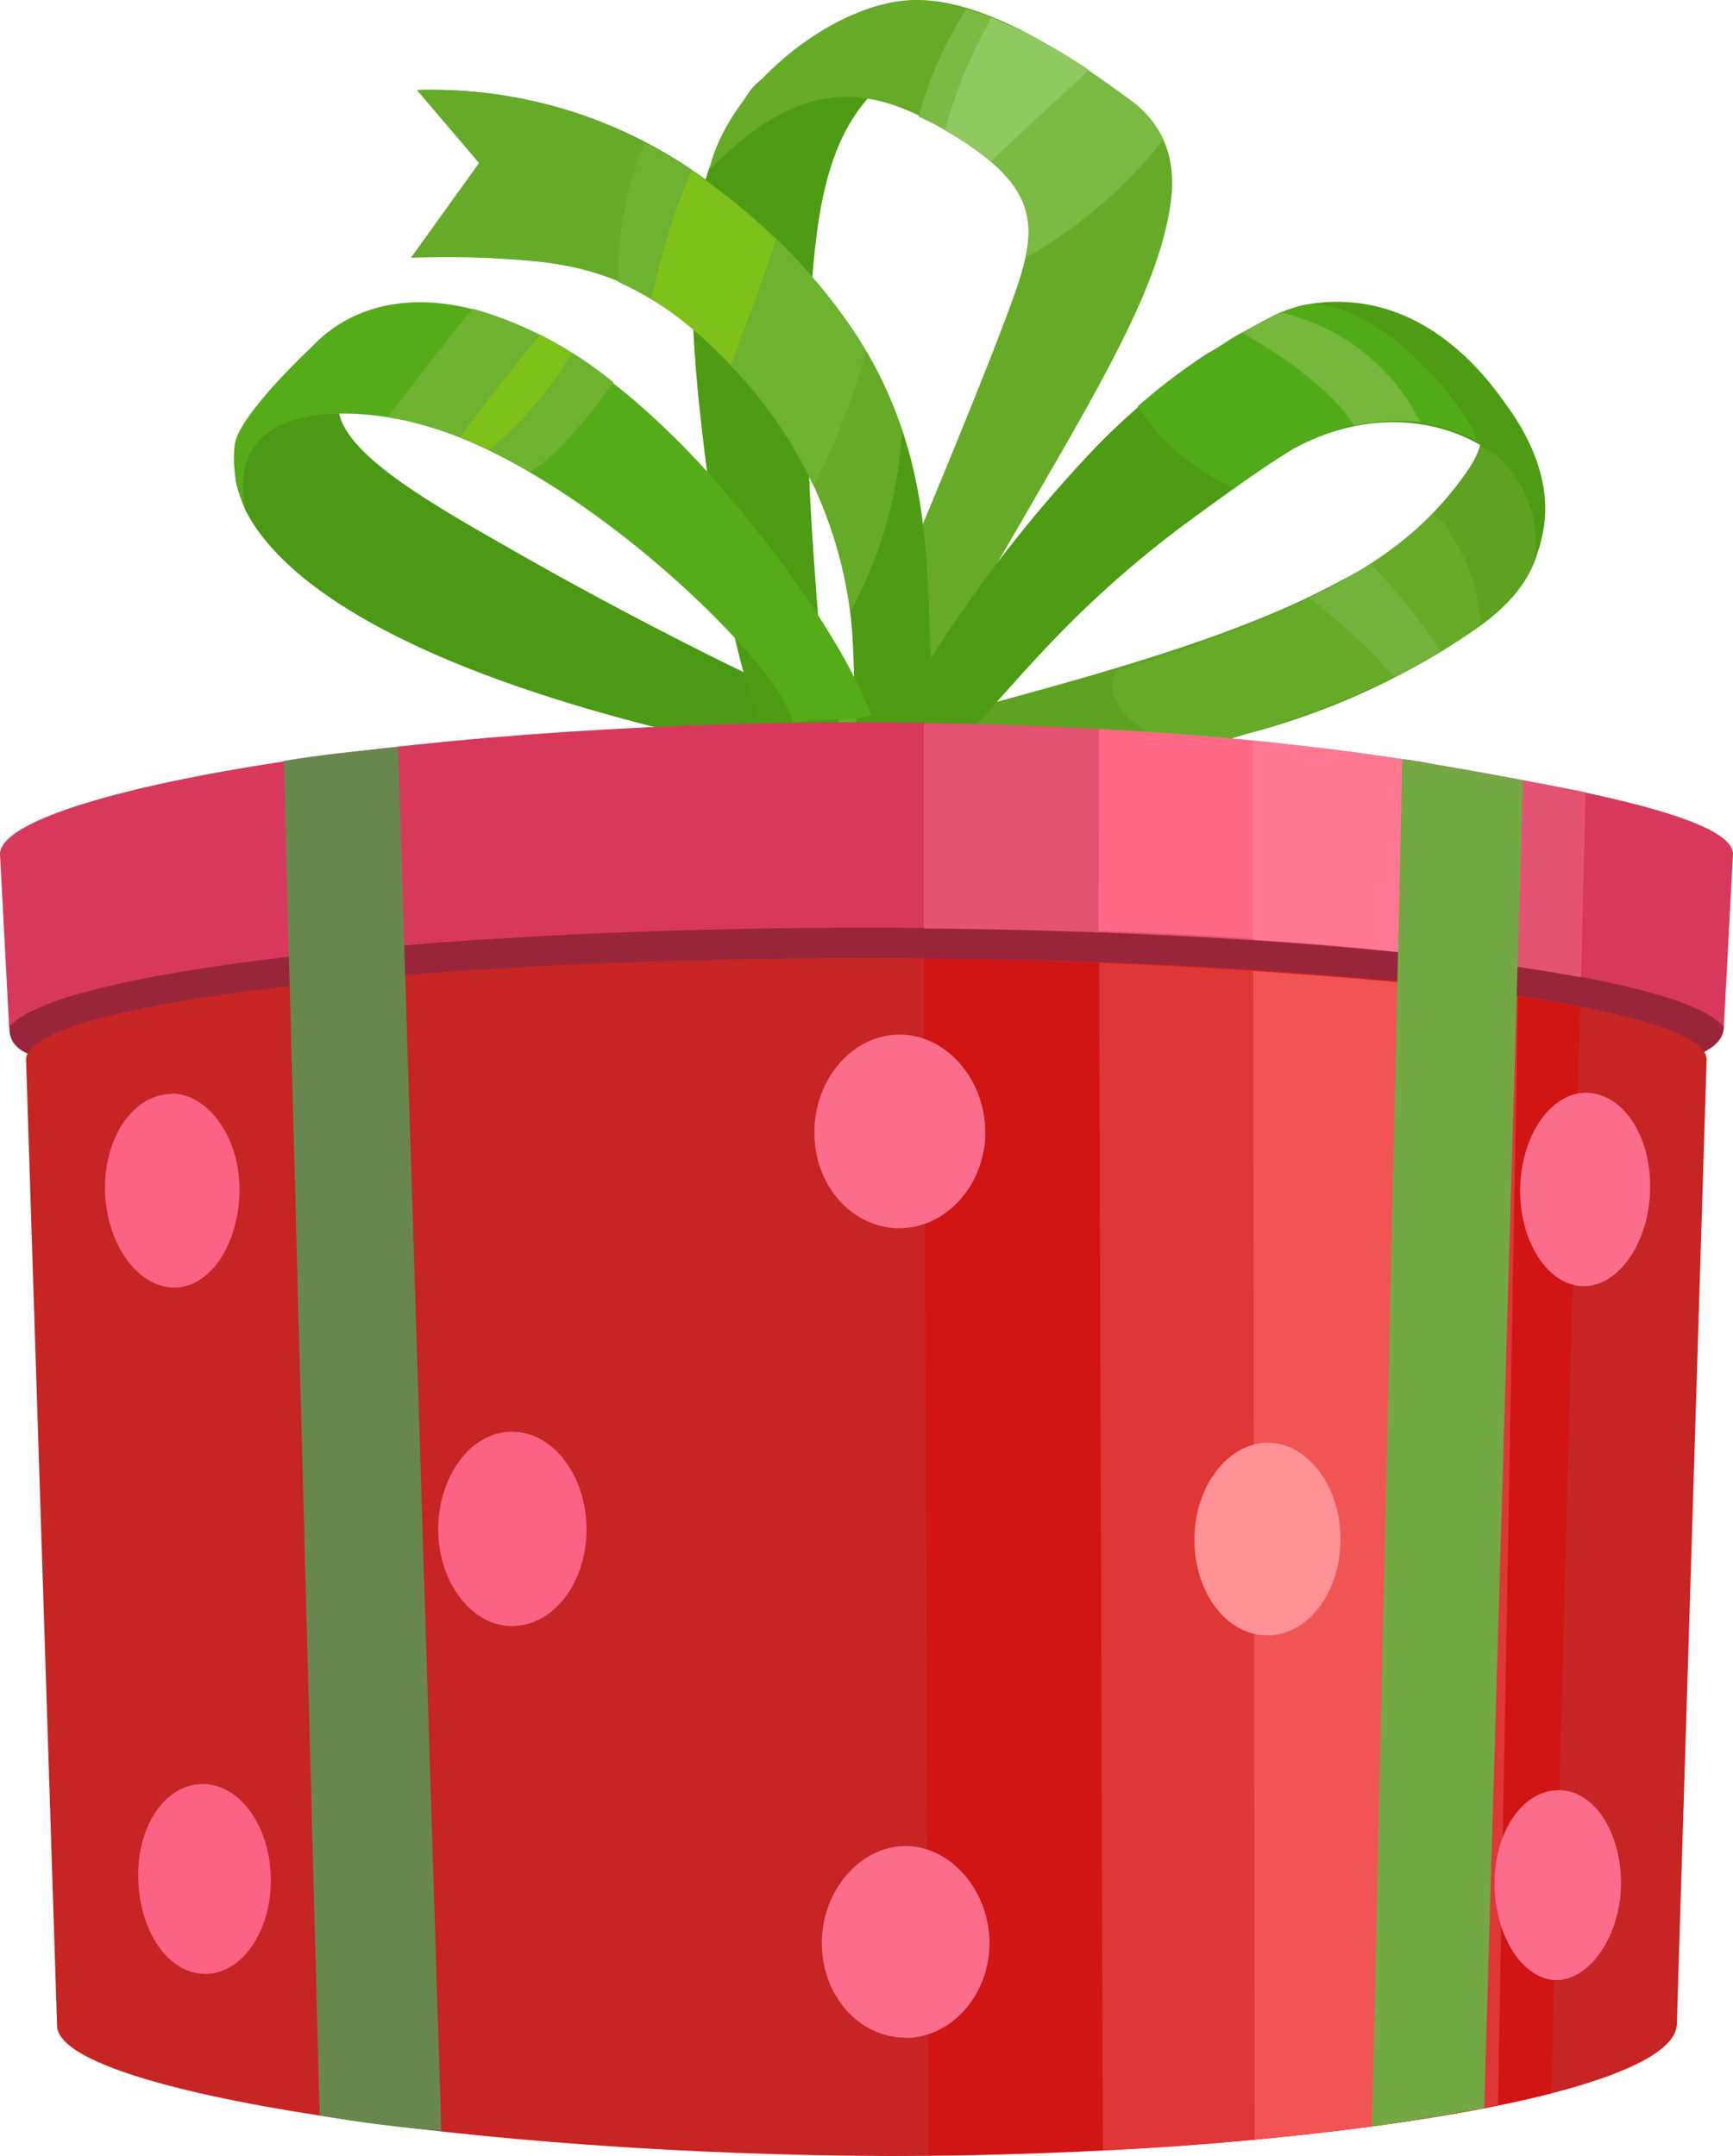
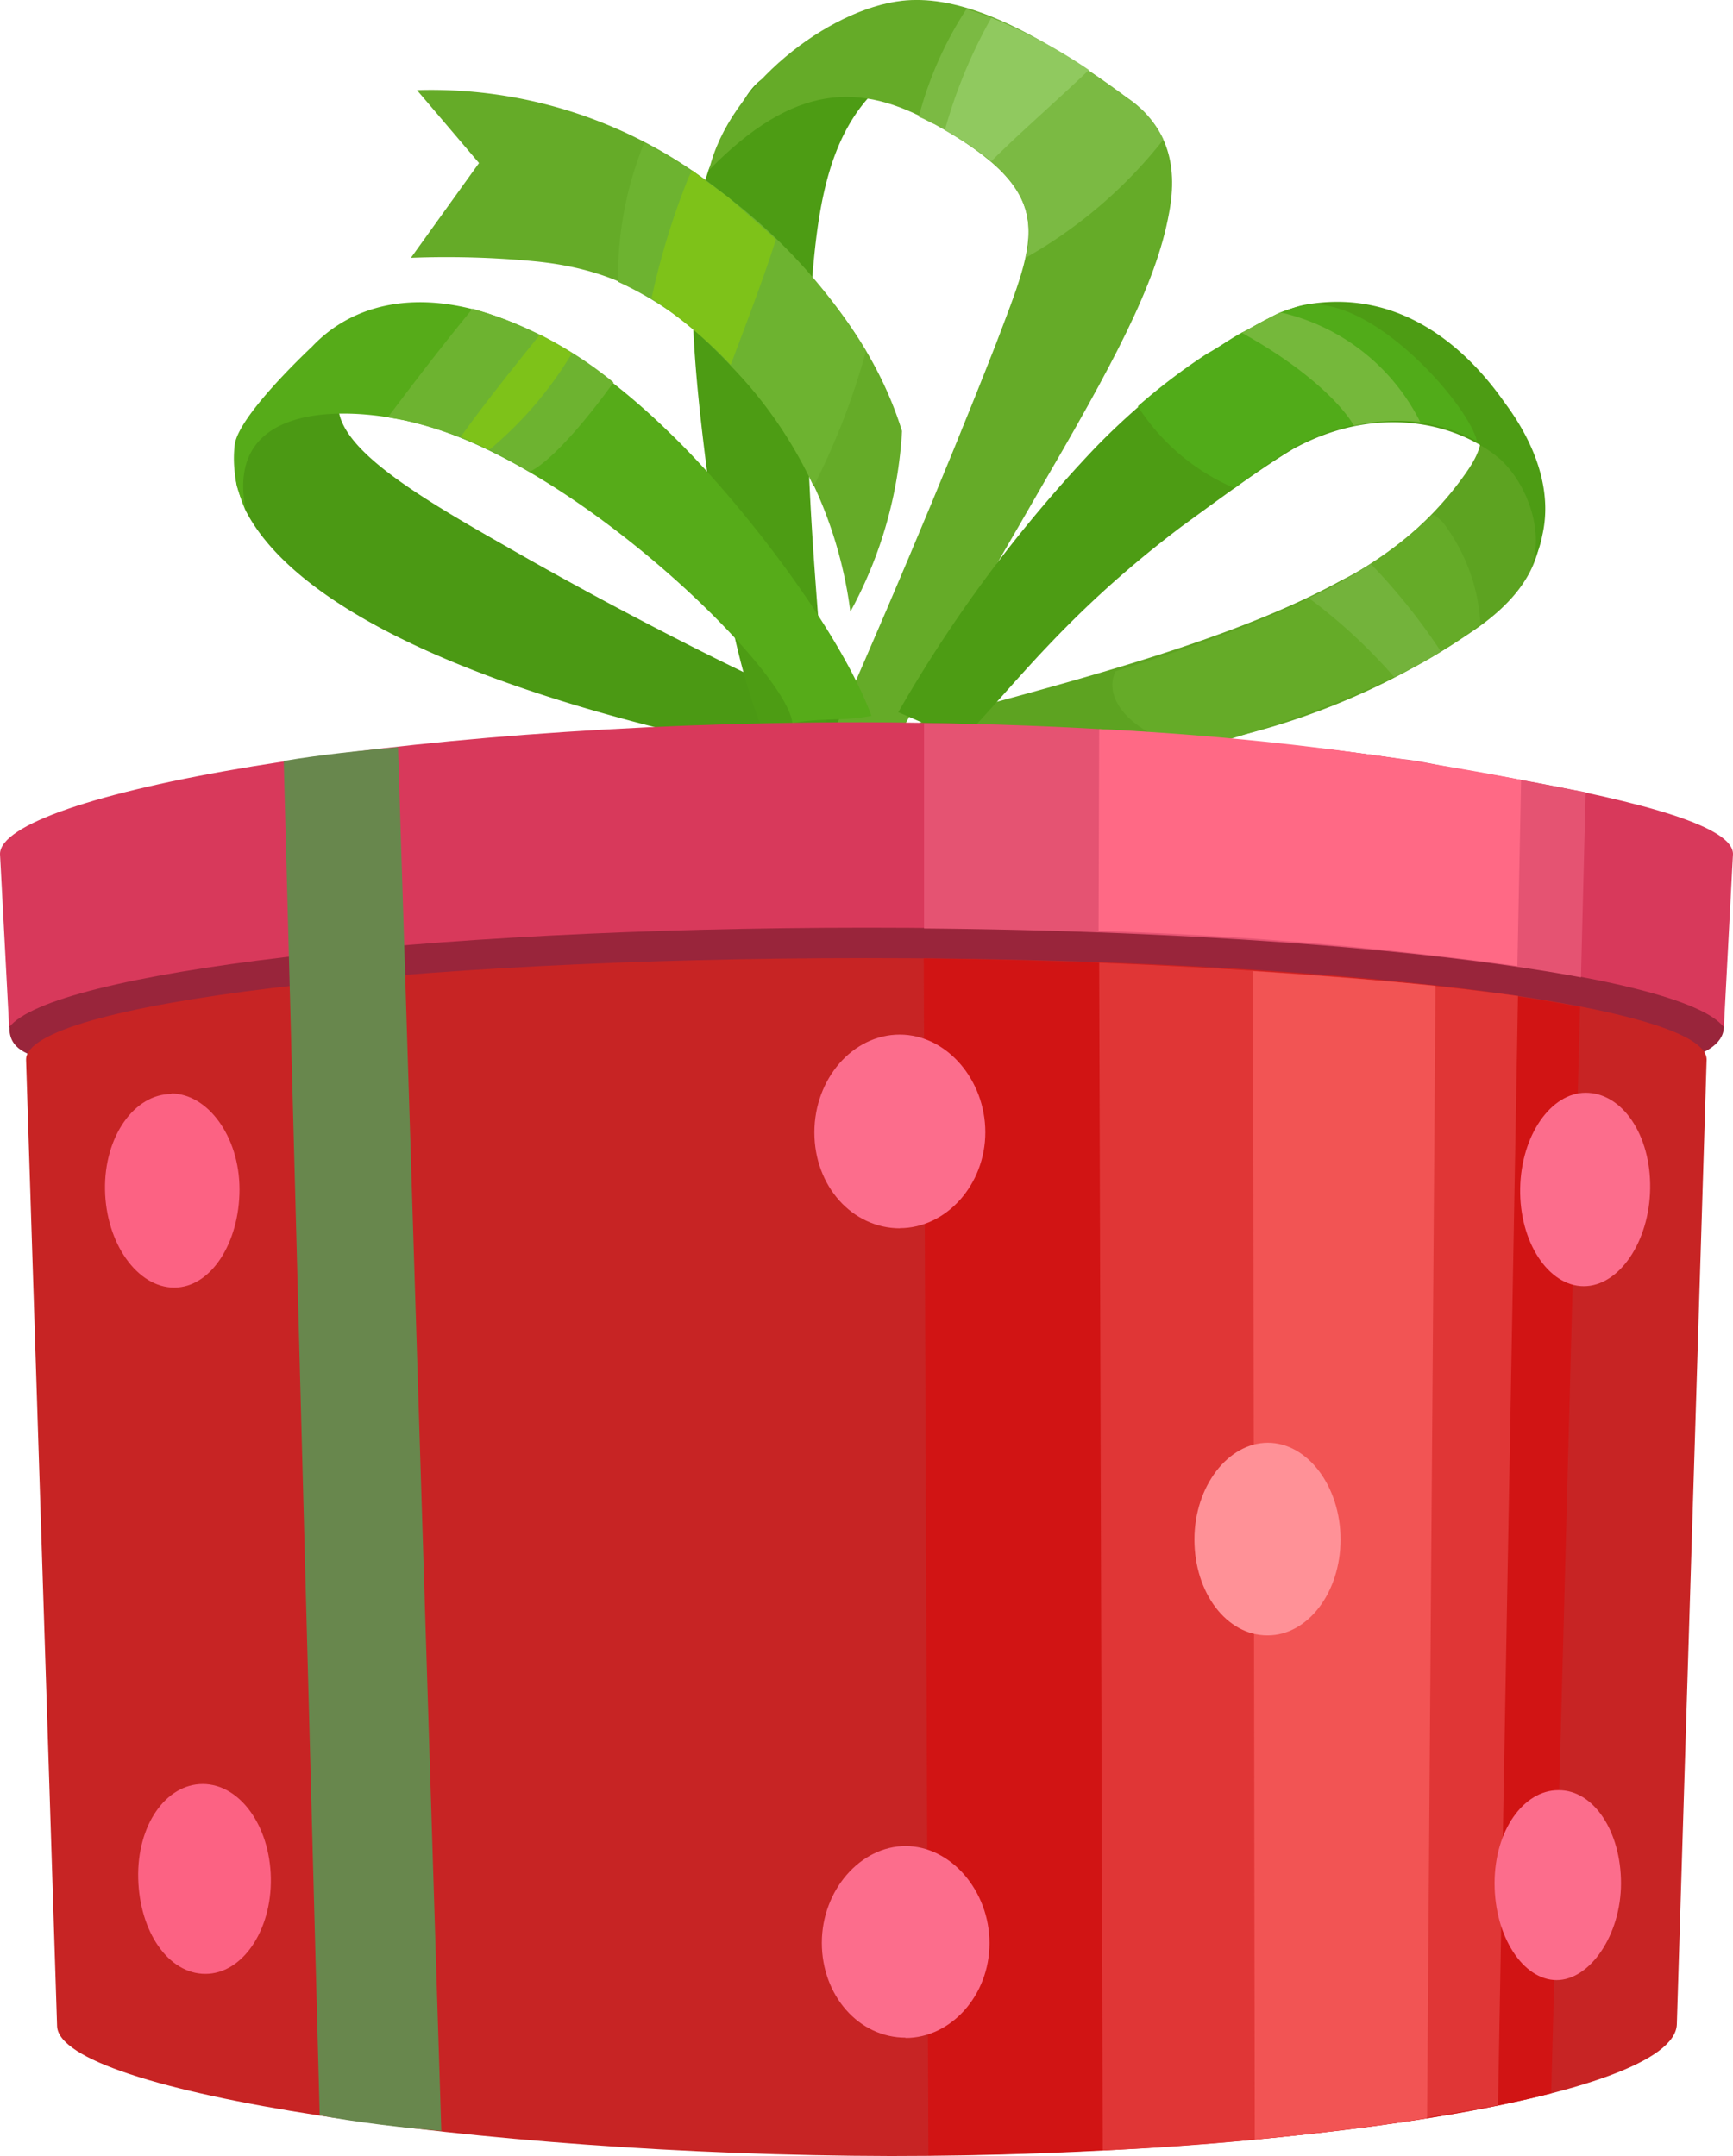
<svg xmlns="http://www.w3.org/2000/svg" viewBox="0 0 111.72 138.98">
  <defs>
    <style>.cls-1{fill:#4b9914;}.cls-1,.cls-10,.cls-11,.cls-12,.cls-13,.cls-14,.cls-15,.cls-16,.cls-17,.cls-18,.cls-19,.cls-2,.cls-20,.cls-21,.cls-22,.cls-23,.cls-24,.cls-25,.cls-26,.cls-3,.cls-4,.cls-5,.cls-6,.cls-7,.cls-8,.cls-9{fill-rule:evenodd;}.cls-2{fill:#5da321;}.cls-3{fill:#65ab28;}.cls-4{fill:#73b33b;}.cls-5{fill:#4d9c14;}.cls-6{fill:#7bba43;}.cls-7{fill:#90c95f;}.cls-8{fill:#6db330;}.cls-9{fill:#7ec219;}.cls-10{fill:#51ab19;}.cls-11{fill:#75b83b;}.cls-12{fill:#56ab19;}.cls-13{fill:#99253b;}.cls-14{fill:#c72424;}.cls-15{fill:#d8395b;}.cls-16{fill:#d11414;}.cls-17{fill:#e55372;}.cls-18{fill:#e03636;}.cls-19{fill:#ff6985;}.cls-20{fill:#f25454;}.cls-21{fill:#ff7891;}.cls-22{fill:#fc6283;}.cls-23{fill:#fc6d8c;}.cls-24{fill:#ff9197;}.cls-25{fill:#68874d;}.cls-26{fill:#73a845;}</style>
  </defs>
  <g id="Layer_2" data-name="Layer 2">
    <g id="_Layer_" data-name="&lt;Layer&gt;">
      <path class="cls-1" d="M54.88,46.26C53,46,41.69,40.44,32.61,35.21c-8.38-4.75-15.21-9-7.31-12.71-3.92.42-8.37,2-9.68,5.41a5.68,5.68,0,0,0-.36,3.38,15.86,15.86,0,0,0,.54,1.55C18.65,38.54,29.46,45,54.11,49.41c-.06-1.25.77-1.84.77-3.15Z" />
      <path class="cls-2" d="M95,26.42a9.52,9.52,0,0,1,3.57,3.92c1.36,3.39,1.36,6.89-3.45,10.22a46.55,46.55,0,0,1-14.61,6.71A88.45,88.45,0,0,1,56.6,49.83c-1.19.83-1.54-.06-2.19-1.85,10.39-3.08,23.4-5.82,32.07-10.57a21.64,21.64,0,0,0,8-6.89c1-1.42,1.42-2.55.47-4.1Z" />
      <path class="cls-3" d="M95.39,40.32h-.06c-4,3.21-11.11,6-18.41,8-4.22-1.07-5.83-3.38-5-5.05,8.19-2.55,15.8-5.46,20.37-10.09.24.11,0-.18.71.47a11.84,11.84,0,0,1,2.44,6.65Z" />
      <path class="cls-4" d="M92.89,42c-.89.59-2,1.12-3,1.66a34.82,34.82,0,0,0-5.52-5.11,28.79,28.79,0,0,0,4-2.2A38.82,38.82,0,0,1,92.89,42Z" />
      <path class="cls-5" d="M59.87,3.56C49,4.15,49.06,4.09,47,8.31a15.9,15.9,0,0,0-1.31,2.61c-1.66,4.93-1.07,11.88-.17,19s2.07,14,4.21,18.41c.66.83,1.49.65,3.68.42-.59-9.51-1.84-19.48-1.18-29,.47-6.89,1.13-13.42,7.6-16.15Z" />
      <path class="cls-3" d="M72.64,6.29c2.55,1.78,3.33,4.22,2.73,7.42-.83,4.64-3.68,9.86-8.49,18.12-2.79,4.87-7.25,12.35-10,17.58L52.92,49c3.5-7.84,7.9-18.17,11.29-26.84,2.67-7.07,4.09-9.62-4-14.2-4.76-2.67-9-2.61-14.5,3C47,5.52,53.4.59,58.15.05c3.14-.35,7.42,1,14.49,6.24Z" />
      <path class="cls-6" d="M72.64,6.29A6.54,6.54,0,0,1,75,9a30.1,30.1,0,0,1-8.85,7.6C66.82,13.3,65.69,11,60.23,8c-.3-.12-.66-.35-1-.47A23.63,23.63,0,0,1,62.3.59c2.68.77,6,2.49,10.34,5.7Z" />
      <path class="cls-7" d="M63.91,10.39a22,22,0,0,0-3-2,32.47,32.47,0,0,1,3-7.25A33.74,33.74,0,0,1,70.2,4.51c-2.31,2.2-4.51,4.1-6.29,5.88Z" />
-       <path class="cls-5" d="M57.61,51.73c-3.26-2.56-2.2-7.25-2.79-12.18a27.76,27.76,0,0,0-7.6-15.86c-4.93-5.17-9.5-8.13-19.54-7.54,1.07-1.49,2.55-3.86,3.68-5.35l-4.45-5a29.81,29.81,0,0,1,20,6.89C65.81,28,56.6,41.51,62.13,51.43Z" />
      <path class="cls-3" d="M54.82,39.43a27.62,27.62,0,0,0-7.6-15.74c-3.74-3.92-6.89-6.23-12.59-6.83a59.77,59.77,0,0,0-8.14-.24l4.39-6.11-4-4.7a29.81,29.81,0,0,1,20,6.89C53.4,18,56.66,23,58.15,27.79a27.41,27.41,0,0,1-3.33,11.64Z" />
      <path class="cls-8" d="M52.45,31.35a28,28,0,0,0-5.23-7.66,21.66,21.66,0,0,0-7.37-5.52,22.71,22.71,0,0,1,1.43-8.32l.24-.65a32.12,32.12,0,0,1,5.4,3.5,36,36,0,0,1,8.91,9.92,45.71,45.71,0,0,1-3.38,8.73Z" />
      <path class="cls-9" d="M47.1,23.51A29.19,29.19,0,0,0,42,19.24a47.76,47.76,0,0,1,2.38-7.78l.24-.48c.71.54,1.48,1.13,2.31,1.72,1.13,1,2.14,1.85,3.09,2.74-.89,2.79-2,5.64-2.91,8.07Z" />
      <path class="cls-5" d="M57.91,45.91a88.83,88.83,0,0,1,12.65-17,44.44,44.44,0,0,1,7.25-6.06c2.25-1.42,4.69-2.91,6.35-3.21,6.06-1.07,10.34,2.74,12.83,6.3,2,2.67,3.09,5.7,2.44,8.55a6.55,6.55,0,0,1-.72,2c.83-2-.12-5.16-2-6.89-2.85-2.43-8.07-3.56-13.36-.65-2.08,1.25-4.57,3.09-7.19,5C68.66,39.61,65.39,44.24,62,47.69Z" />
      <path class="cls-10" d="M73.35,26.19a39.39,39.39,0,0,1,4.46-3.39c.77-.41,1.48-.95,2.25-1.36,1-.48,1.79-1,2.5-1.31a11.15,11.15,0,0,1,1.13-.36c4.39-1.25,11,6.3,11.52,8.67-3-1.66-7.37-2-11.82.42a35.26,35.26,0,0,0-3.8,2.61,13.89,13.89,0,0,1-6.24-5.28Z" />
      <path class="cls-11" d="M80.06,21.44c.42-.18,1.25-.72,1.9-1a5.27,5.27,0,0,1,.6-.3,13.39,13.39,0,0,1,9,7.07,13.21,13.21,0,0,0-4.28.23c-.59-1.07-2.73-3.5-7.25-6Z" />
      <path class="cls-12" d="M51.08,46.62C50.78,43.17,36.47,29.16,26,27.08c-4.52-.95-11.47-.77-10.16,5.76a7.49,7.49,0,0,1-.71-4.16c.23-1.84,4.51-5.88,5-6.35,4.4-4.64,13.07-4.16,23.05,5.58,4.39,4.22,10.87,12.53,13,18.23-1.67.36-3.51.12-5.05.48Z" />
      <path class="cls-8" d="M34.09,30.4A26.4,26.4,0,0,0,26,27.08l-1-.18c1-1.31,3-4,5.46-7a25,25,0,0,1,9.09,4.75c-1.61,2.26-4,5.11-5.41,5.76Z" />
      <path class="cls-9" d="M31.54,29c-.66-.3-1.25-.6-1.84-.83.95-1.37,2.85-3.81,5.11-6.6.71.36,1.42.78,2.07,1.19A24.44,24.44,0,0,1,31.54,29Z" />
      <path class="cls-13" d="M.59,66.22v-.06C.77,62.3,25.3,58.5,55.89,58.5s55.24,3.86,55.24,7.72c-.12,4.39-19.43,2.37-24.95,2.91-12.29,1-71,1.78-77.57,0-3.32-.95-8.08-.18-8-2.91Z" />
      <path class="cls-14" d="M108.1,130.48c-.12,4.75-25.19,8.5-50.67,8.5-26.66-.06-53.63-4.1-53.75-8.38l-2-62.3c0-3.57,24.24-6.54,54.17-6.54s54.17,3,54.17,6.54Z" />
      <path class="cls-15" d="M.59,66.22,0,55.05c0-3.74,24.89-8.49,55.53-8.49,10.16,0,19.72.71,28.1,1.54,5.22.48,9.8,1.37,13.9,2.08,8.67,1.55,14.19,3.15,14.19,4.87l-.59,11.17c-2.62-3.51-26.37-6.42-55.24-6.42S3.27,62.71.59,66.22Z" />
      <path class="cls-16" d="M100,134.94c-9,2.31-24.35,3.86-40.15,4l-.3-77.16C77.51,62,93,63.19,101.86,64.91Z" />
      <path class="cls-17" d="M59.57,46.62A237.08,237.08,0,0,1,90.4,48.93c1.13.12,2.14.36,3.09.54,3.14.53,5.94,1.07,8.73,1.6L101.92,63c-9.21-1.72-24.65-3-42.35-3.15Z" />
      <path class="cls-18" d="M96.57,135.71a183.8,183.8,0,0,1-25.48,2.91l-.23-76.56c10.81.42,20.07,1.19,27,2.14Z" />
      <path class="cls-19" d="M70.86,47a191.2,191.2,0,0,1,27.2,3.27l-.24,12a253.06,253.06,0,0,0-27-2.26Z" />
      <path class="cls-20" d="M92,136.54c-3.32.54-7.13,1-11.11,1.37L80.78,62.6c4.33.29,8.25.59,11.76.95Z" />
-       <path class="cls-21" d="M80.78,47.75c1.72.17,3.26.35,4.93.53,2.43.3,4.75.65,7,1.07L92.6,61.64c-3.57-.41-7.55-.83-11.82-1.06Z" />
      <path class="cls-22" d="M11.05,70.49c2.31,0,4.39,2.74,4.39,6.18S13.6,83,11.23,83s-4.4-2.85-4.46-6.3,1.9-6.18,4.28-6.18Z" />
-       <path class="cls-22" d="M33,104.82c2.68,0,4.81-2.79,4.81-6.23s-2.13-6.3-4.81-6.3-4.75,2.91-4.75,6.3,2.14,6.23,4.75,6.23Z" />
      <path class="cls-22" d="M13.07,115c2.37,0,4.33,2.67,4.39,6.06s-1.84,6.18-4.22,6.18S9,124.54,8.91,121.1,10.69,115,13.07,115Z" />
      <path class="cls-23" d="M58.38,131.37c2.91,0,5.41-2.73,5.41-6.11S61.29,119,58.38,119s-5.4,2.85-5.4,6.24,2.38,6.11,5.4,6.11Z" />
      <path class="cls-23" d="M58,79.17c3,0,5.52-2.8,5.52-6.18s-2.49-6.3-5.52-6.3S52.5,69.54,52.5,73s2.44,6.18,5.53,6.18Z" />
      <path class="cls-24" d="M81.73,105.42c2.55,0,4.69-2.73,4.69-6.18S84.28,93,81.73,93,77,95.8,77,99.24s2.08,6.18,4.7,6.18Z" />
      <path class="cls-23" d="M102.22,70.44c2.37,0,4.21,2.73,4.16,6.17s-2,6.3-4.28,6.3-4.16-2.85-4.1-6.3,2-6.17,4.22-6.17Z" />
      <path class="cls-23" d="M100.5,115.4c2.25,0,4,2.67,4,6s-2,6.24-4.15,6.24-4-2.79-4-6.24,1.9-6,4.1-6Z" />
      <path class="cls-25" d="M25.66,48.16c-2.5.24-4.93.48-7.37.89l2.32,87.31c2.2.42,5.58.83,7.84,1Z" />
-       <path class="cls-26" d="M90.4,48.93c2.55.42,5.34.9,7.78,1.37l-2.5,85.59c-1.48.29-5,.89-7.24,1.19Z" />
    </g>
  </g>
</svg>